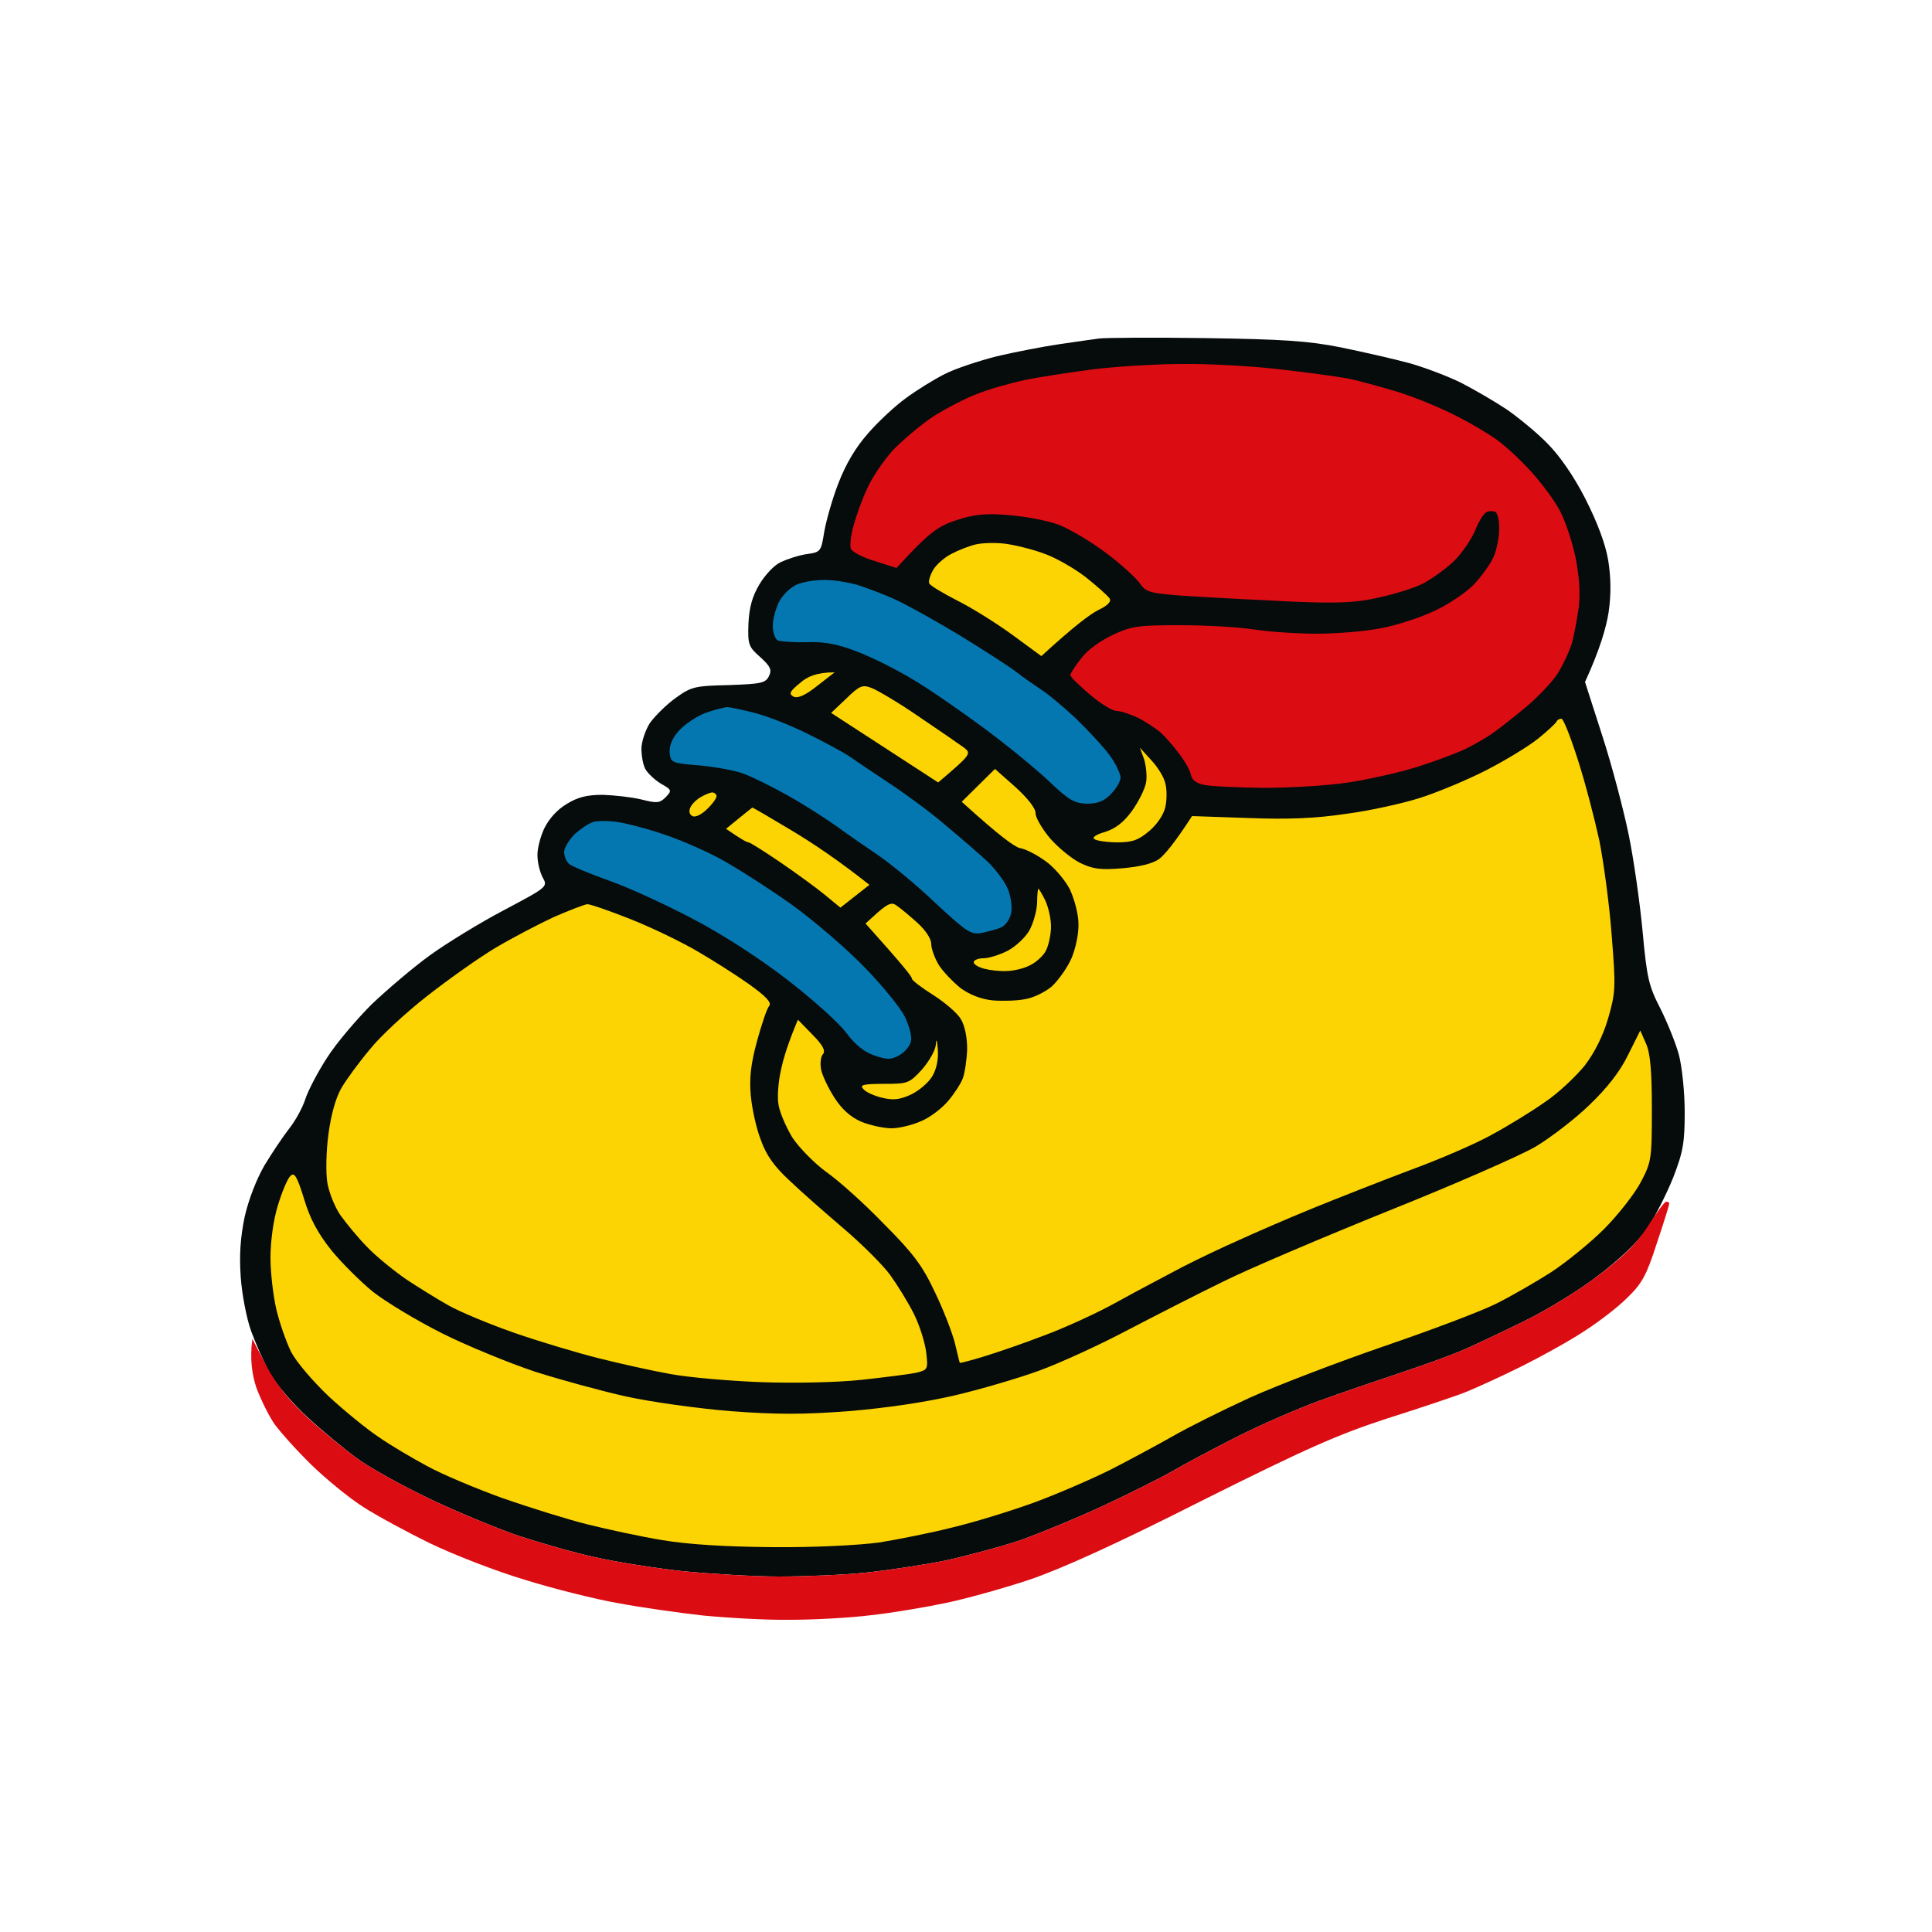
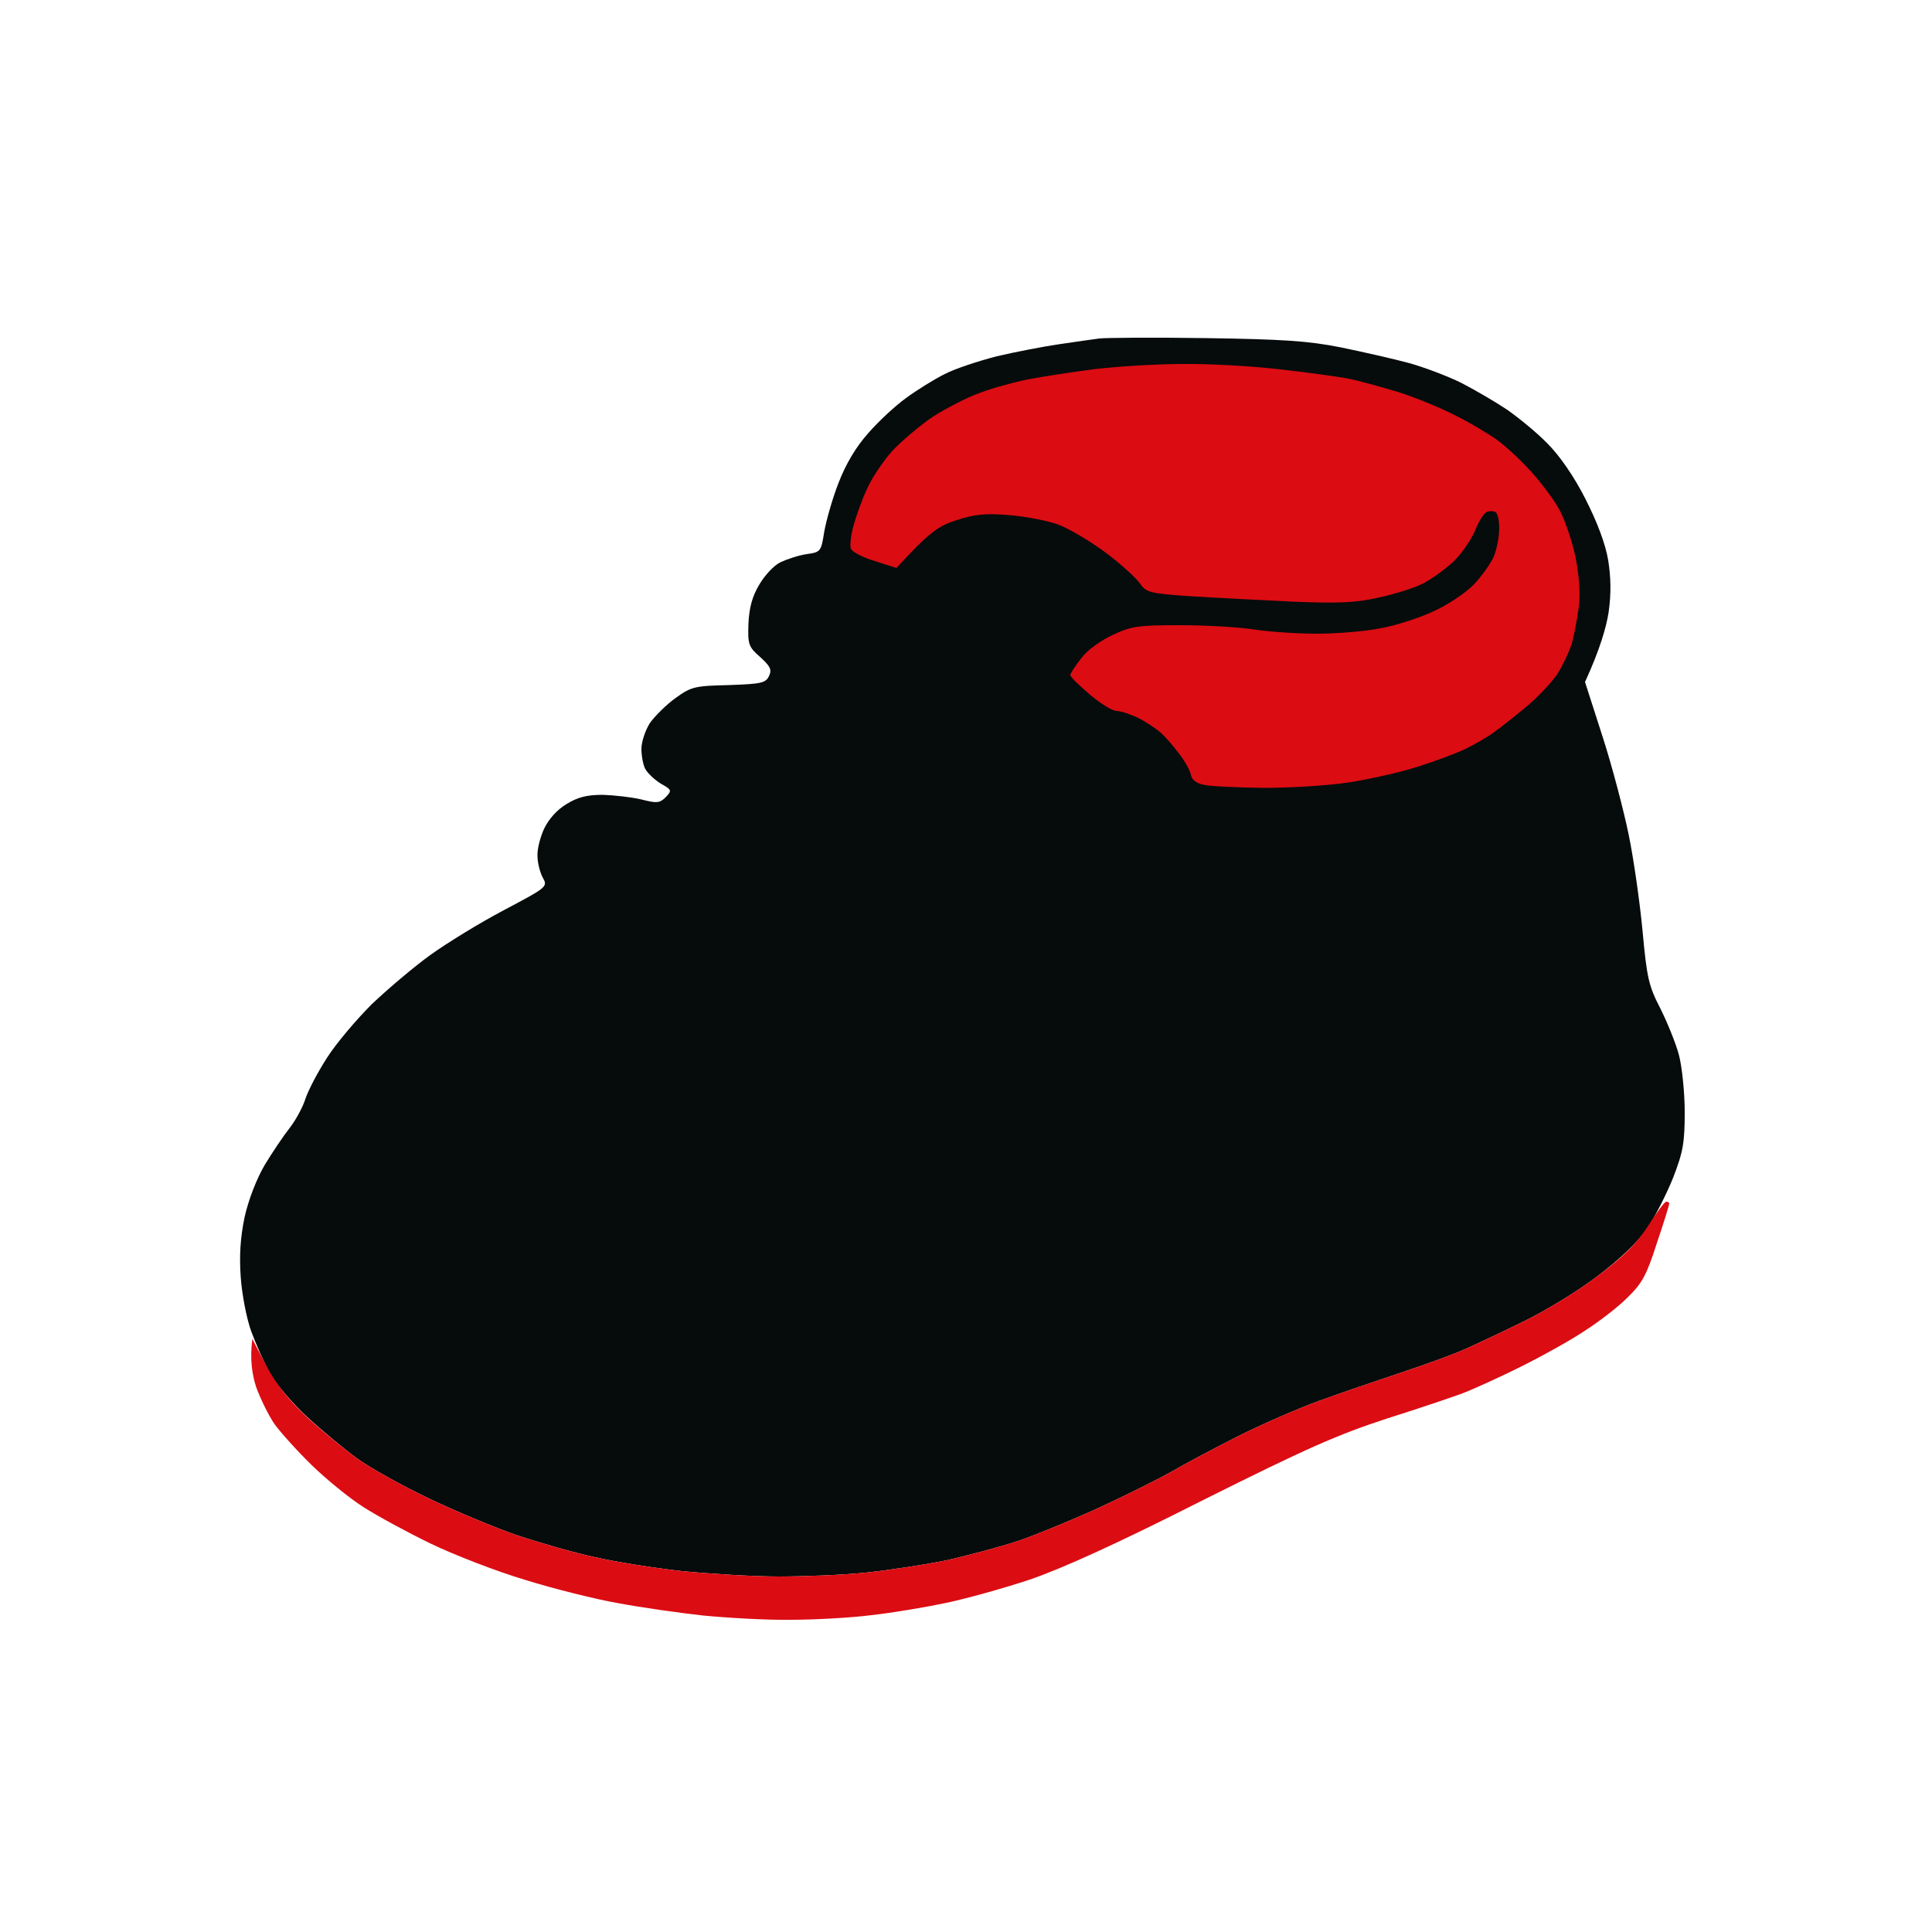
<svg xmlns="http://www.w3.org/2000/svg" version="1.2" viewBox="0 0 500 500" width="500" height="500">
  <title>ChatGPT_Image_8_juil</title>
  <style>
		.s0 { opacity: 1;fill: #060b0b } 
		.s1 { opacity: 1;fill: #dc0c13 } 
		.s2 { opacity: 1;fill: #0477b1 } 
		.s3 { opacity: 1;fill: #fcd404 } 
	</style>
  <g id="Background">
    <path id="Path 0" class="s0" d="m284.5 87.6c-1.6 0.2-6.4 0.9-10.5 1.5-4.1 0.6-11.3 2-16 3.1-4.7 1.2-10.8 3.2-13.5 4.6-2.8 1.4-7.3 4.2-10 6.2-2.8 2-7.2 6.1-9.8 9.1q-4.8 5.4-7.7 12.9c-1.6 4.1-3.2 9.8-3.7 12.7-0.8 5-0.9 5.2-4.5 5.7-2.1 0.3-5.1 1.3-6.8 2.1-1.7 0.8-4.1 3.4-5.5 5.8-1.8 3-2.6 5.9-2.8 10-0.2 5.5 0 6.1 3.1 8.8 2.6 2.4 3 3.2 2.2 4.9-0.9 1.8-2.1 2-10.4 2.3-8.7 0.2-9.7 0.4-13.7 3.3-2.4 1.7-5.4 4.7-6.7 6.5-1.2 1.9-2.2 4.9-2.2 6.7 0 1.7 0.4 4.1 1 5.2 0.6 1.1 2.4 2.8 4 3.8 2.9 1.6 2.9 1.8 1.3 3.5-1.6 1.6-2.4 1.6-6.3 0.6-2.5-0.6-7-1.1-10-1.2-4.1 0-6.5 0.6-9.4 2.4-2.5 1.5-4.6 3.9-5.8 6.4-1 2.2-1.8 5.3-1.7 7 0 1.7 0.6 4.1 1.3 5.5 1.4 2.5 1.4 2.5-9.9 8.5-6.3 3.3-14.9 8.6-19.2 11.7-4.3 3.1-11.1 8.9-15.1 12.7-3.9 3.9-9.2 10.1-11.6 13.9-2.4 3.7-4.9 8.5-5.6 10.7-0.7 2.2-2.6 5.6-4.1 7.5-1.5 1.9-4.4 6.2-6.4 9.5-2.1 3.6-4.2 9-5.2 13.5-1.1 5.3-1.4 9.9-1 15.5 0.3 4.4 1.5 10.7 2.7 14 1.2 3.3 3.4 8.3 4.9 11 1.6 2.8 6 7.9 9.7 11.3 3.8 3.5 9.6 8.3 12.9 10.7 3.3 2.4 11.6 7 18.5 10.3 6.9 3.3 17.2 7.6 23 9.6 5.8 1.9 14.8 4.5 20 5.6 5.2 1.2 15.3 2.8 22.5 3.6 7.2 0.7 18.4 1.4 25 1.4 6.6 0 16.7-0.4 22.5-1 5.8-0.6 15-2 20.5-3.1 5.5-1.2 14.1-3.5 19-5.1 4.9-1.7 14.9-5.8 22-9.1 7.1-3.3 15.2-7.4 18-9 2.7-1.6 10.2-5.6 16.5-8.8 6.3-3.2 16-7.4 21.5-9.4 5.5-2 15.2-5.3 21.5-7.4 6.3-2.1 13.7-4.8 16.5-6.1 2.7-1.2 9.5-4.4 15-7.1 5.5-2.7 14.1-7.9 19-11.7 5.7-4.3 10.4-8.8 12.7-12.2 2.1-3 5.1-9 6.8-13.2 2.6-6.7 3-9.1 3-17 0-5.1-0.7-11.8-1.5-14.8-0.8-3-3-8.4-4.8-12-3-5.8-3.5-7.9-4.6-20-0.7-7.4-2.3-18.7-3.6-25-1.3-6.3-4.3-17.8-6.8-25.5l-4.5-14c3.9-8.5 5.5-14.2 6.1-18 0.7-4.8 0.6-9.1-0.1-13.5-0.7-4.2-2.8-9.8-5.9-15.9-3-5.9-6.7-11.2-9.8-14.3-2.7-2.8-7.5-6.7-10.5-8.8-3-2-8.3-5.1-11.8-6.9-3.4-1.7-9.5-4-13.4-5.1-4-1.1-12-2.9-17.8-4.1-8.5-1.7-15.2-2.1-35-2.4-13.5-0.2-25.9-0.1-27.5 0.1z" />
    <path id="Path 1" class="s1" d="m426.5 317.3c-2.9 4.5-6.4 8-13 12.9-4.9 3.8-13.5 9-19 11.7-5.5 2.7-12.3 5.9-15 7.1-2.8 1.3-10.2 4-16.5 6.1-6.3 2.1-16 5.4-21.5 7.4-5.5 2-15.2 6.2-21.5 9.4-6.3 3.2-13.8 7.2-16.5 8.8-2.8 1.6-10.9 5.7-18 9-7.1 3.3-17.1 7.4-22 9.1-4.9 1.6-13.5 3.9-19 5.1-5.5 1.1-14.7 2.5-20.5 3.1-5.8 0.6-15.9 1-22.5 1-6.6 0-17.8-0.7-25-1.4-7.2-0.8-17.3-2.4-22.5-3.6-5.2-1.1-14.2-3.7-20-5.6-5.8-2-16.1-6.3-23-9.6-6.9-3.3-15.2-7.9-18.5-10.3-3.3-2.4-9.2-7.2-13-10.7-4.8-4.5-8.1-8.6-10.6-13.4l-3.6-6.9c-0.7 5.4 0 9.4 1 12.5 1.1 3 3.2 7.3 4.7 9.5 1.6 2.2 5.9 7 9.7 10.7 3.7 3.6 9.7 8.5 13.3 10.8 3.6 2.3 11.5 6.6 17.5 9.5 6 2.9 17.1 7.2 24.5 9.4 7.4 2.3 18.2 5 24 6 5.8 1.1 15.7 2.5 22 3.2 6.3 0.6 16.4 1.2 22.5 1.1 6.1 0 15.5-0.5 21-1.2 5.5-0.6 14.3-2.1 19.5-3.2 5.2-1.1 14.9-3.8 21.5-6 8.2-2.8 22.4-9.2 44.5-20.4 27-13.5 35.1-17.1 48-21.3 8.5-2.7 17.8-5.8 20.5-6.9 2.7-1.1 9.3-4.1 14.5-6.7 5.2-2.6 12.4-6.6 16-9 3.6-2.3 8.6-6.1 11.1-8.6 3.9-3.8 5-5.8 7.7-14.2 1.8-5.3 3.2-9.9 3.2-10.2 0-0.3-0.3-0.5-0.8-0.5-0.4 0-2.5 2.8-4.7 6.3zm-143-221.8c-6.1 0.8-14.1 2-18 2.8-3.9 0.8-9.5 2.4-12.5 3.6-3 1.1-8.2 3.8-11.5 5.9-3.3 2.2-8 6.2-10.5 8.8-2.4 2.7-5.4 7.1-6.6 9.9-1.3 2.7-2.8 7-3.5 9.5-0.7 2.5-1 5.2-0.7 6 0.3 0.8 3.1 2.3 6.2 3.2l5.6 1.8c8.6-9.4 10.9-10.9 15.6-12.4 4.5-1.5 7.6-1.8 13.4-1.3 4.1 0.3 10 1.4 13 2.5 3 1.2 8.6 4.5 12.5 7.5 3.9 2.9 7.7 6.5 8.6 7.8 1.5 2.2 2.5 2.5 13 3.2 6.3 0.4 18.1 1 26.4 1.4 12 0.5 16.5 0.3 22.5-1.1 4.1-0.9 9.3-2.5 11.5-3.7 2.2-1.2 5.7-3.7 7.8-5.7 2.1-2.1 4.5-5.6 5.5-8 0.9-2.3 2.3-4.5 3-4.7 0.6-0.3 1.6-0.3 2.2 0 0.6 0.3 1 2.2 1 4.2 0 2.1-0.6 5.4-1.4 7.3-0.8 1.9-3.2 5.2-5.3 7.4-2.1 2.1-6.7 5.2-10.3 6.8-3.6 1.7-9.8 3.7-13.7 4.4-4 0.8-11.5 1.4-16.5 1.4-5.1 0-12.4-0.5-16.3-1.1-3.9-0.6-12.4-1.1-19-1.1-10.8 0-12.6 0.2-17.5 2.5-3.2 1.5-6.7 4-8.2 6.1-1.6 2-2.8 3.9-2.8 4.3 0 0.5 2.3 2.7 5 5 2.8 2.4 5.9 4.3 7 4.3 1.1 0 3.7 0.9 5.8 1.9 2 1.1 4.6 2.8 5.7 3.8 1.1 1 3.2 3.4 4.6 5.3 1.5 1.9 2.9 4.4 3.1 5.5 0.2 1.3 1.4 2.2 3.3 2.6 1.7 0.4 8.6 0.7 15.5 0.8 6.9 0 16.8-0.6 22-1.4 5.2-0.8 13.3-2.6 18-4.1 4.7-1.5 10.3-3.6 12.5-4.7 2.2-1.1 5.4-2.9 7-4.1 1.6-1.1 5.4-4.1 8.4-6.6 3-2.5 6.6-6.3 8.1-8.5 1.4-2.2 3.1-5.8 3.8-8 0.6-2.2 1.4-6.5 1.8-9.5 0.4-3.6 0.1-8-0.9-13-0.9-4.1-2.7-9.5-4.1-12-1.3-2.5-4.6-6.9-7.3-9.9-2.6-2.9-6.6-6.6-8.8-8.2-2.2-1.6-6.9-4.4-10.5-6.2-3.6-1.9-10.3-4.7-15-6.2-4.7-1.4-10.7-3.1-13.5-3.6-2.7-0.5-10.9-1.6-18-2.4-7.1-0.8-18.2-1.4-24.5-1.3-6.3 0-16.4 0.6-22.5 1.3z" />
-     <path id="Path 2" class="s2" d="m205.8 151.5c-1.6 0.8-3.5 2.8-4.3 4.5-0.8 1.7-1.5 4.3-1.5 6 0 1.7 0.6 3.3 1.2 3.7 0.7 0.3 4.1 0.6 7.5 0.5 4.6-0.2 8.1 0.5 13 2.4 3.8 1.4 10.4 4.7 14.8 7.4 4.4 2.6 12.7 8.4 18.5 12.7 5.8 4.3 13.2 10.4 16.5 13.5 5.1 4.9 6.6 5.7 9.8 5.8 2.8 0 4.5-0.7 6.2-2.5 1.4-1.4 2.5-3.3 2.5-4.3 0-0.9-1.2-3.5-2.8-5.7-1.6-2.2-5.6-6.5-8.8-9.6-3.2-3-7.3-6.4-8.9-7.4-1.6-1.1-4.6-3.1-6.5-4.6-1.9-1.5-8.5-5.7-14.5-9.4-6.1-3.7-13.5-7.8-16.5-9.2-3-1.4-7.5-3.1-10-3.9-2.5-0.7-6.5-1.4-9-1.3-2.5 0-5.7 0.6-7.3 1.4zm-23.2 33c-2.2 0.8-5.2 2.8-6.8 4.5q-2.7 3-2.5 5.8c0.3 2.6 0.5 2.7 7.8 3.3 4.1 0.4 9.3 1.3 11.5 2.2 2.2 0.8 7.4 3.4 11.5 5.7 4.1 2.3 9.7 5.9 12.5 7.9 2.7 2 7.7 5.4 10.9 7.6 3.2 2.2 9.9 7.7 14.7 12.3 8.2 7.6 9.1 8.2 12.1 7.6 1.8-0.4 4.1-1 5-1.5 1-0.5 2.1-2.1 2.4-3.7 0.3-1.5-0.1-4.3-0.9-6.2-0.8-1.9-3.2-5.1-5.3-7.1-2.2-2-7.1-6.3-11-9.5-3.8-3.3-10.4-8.1-14.5-10.8-4.1-2.7-8.8-5.9-10.4-7-1.7-1.1-6.5-3.7-10.8-5.8-4.2-2.1-10.3-4.5-13.5-5.3-3.1-0.8-6.4-1.5-7.2-1.5-0.8 0.1-3.3 0.7-5.5 1.5zm-29 28.2c-1.1 0.3-3.2 1.7-4.8 3.1-1.5 1.5-2.8 3.6-2.8 4.7 0 1.1 0.6 2.5 1.3 3.1 0.7 0.6 5.3 2.5 10.3 4.3 4.9 1.7 14.7 6.2 21.7 9.9 7.7 4 17.4 10.3 24.5 15.8 6.5 5 13.4 11.2 15.3 13.8 2.3 3.1 4.8 5 7.3 5.8 3.3 1.1 4.3 1.1 6.5-0.2 1.5-0.9 2.8-2.6 2.9-3.8 0.2-1.2-0.6-4-1.7-6.2-1.1-2.2-5.7-7.9-10.3-12.6-4.5-4.7-13.2-12.2-19.2-16.5-6.1-4.3-14.4-9.6-18.5-11.8-4.1-2.2-10.9-5.1-15-6.4-4.1-1.4-9.3-2.7-11.5-3-2.2-0.3-4.9-0.3-6 0z" />
-     <path id="Path 3" fill-rule="evenodd" class="s3" d="m260 140.7c2.5 0.3 7 1.4 10 2.5 3 1 7.9 3.8 10.9 6.1 2.9 2.3 5.7 4.8 6.2 5.5 0.6 0.8-0.2 1.8-2.9 3.1-2 1-6.2 4.1-14.7 11.9l-7.5-5.5c-4.1-3-10.5-7-14.3-8.9-3.7-1.9-6.9-3.8-7.2-4.4-0.3-0.5 0.2-2.1 1-3.5 0.8-1.4 3-3.3 4.8-4.2 1.7-0.9 4.5-2 6.2-2.4 1.7-0.4 5-0.5 7.5-0.2zm-44 33.3l-4.5 3.5c-3 2.4-5 3.3-6.1 2.8-1.3-0.7-1.1-1.3 1.6-3.5 1.9-1.7 4.3-2.8 9-2.8zm9.7 4.1c1.5 0.6 7.1 3.9 12.3 7.5 5.2 3.5 10.4 7.1 11.5 7.9 1.9 1.5 1.9 1.7-6.7 9l-27.7-18 3.9-3.7c3.5-3.4 4.2-3.7 6.7-2.7zm178.4 7.9c0.5 0 2.4 4.8 4.3 10.8 1.9 5.9 4.3 15.2 5.5 20.7 1.1 5.5 2.6 16.5 3.2 24.5 1.1 13.6 1 14.9-0.9 21.5-1.3 4.5-3.5 8.9-6.1 12.3-2.3 2.8-6.9 7.2-10.4 9.5-3.4 2.4-9.6 6.2-13.7 8.4-4.1 2.3-13.6 6.4-21 9.1-7.4 2.8-18.9 7.3-25.5 10-6.6 2.7-15.1 6.4-19 8.2-3.9 1.7-10.4 4.8-14.5 6.9-4.1 2.2-11.8 6.2-17 9.1-5.2 2.9-13.8 6.8-19 8.7-5.2 2-12.2 4.4-15.5 5.4-3.3 1-6 1.7-6.1 1.6-0.1-0.1-0.6-2.4-1.3-5.2-0.7-2.7-3-8.7-5.2-13.2-3.2-6.8-5.6-10-13.2-17.6-5-5.2-11.8-11.3-15-13.5-3.1-2.3-7-6.3-8.7-8.9-1.6-2.7-3.2-6.4-3.5-8.3-0.4-1.9-0.1-6 0.6-9 0.6-3 1.9-7.2 4.4-13.1l3.7 3.8c2.7 2.7 3.5 4.2 2.8 5.1-0.6 0.6-0.8 2.4-0.5 4 0.3 1.5 1.8 4.7 3.4 7.2 1.9 3 4.2 5.1 7 6.3 2.2 0.9 5.8 1.7 7.8 1.7 2.1 0 5.6-0.9 7.8-1.9 2.2-0.9 5.3-3.3 6.9-5.2 1.6-1.9 3.3-4.5 3.8-5.9 0.5-1.4 1-4.7 1.1-7.5 0-3.1-0.6-6-1.6-7.7-0.9-1.6-4.2-4.4-7.2-6.3-3-1.9-5.5-3.8-5.5-4.2 0.1-0.5-2.6-3.8-12-14.3l3.2-2.9c2.7-2.3 3.6-2.7 4.9-1.7 0.9 0.6 3.3 2.6 5.3 4.4 2.1 1.9 3.6 4.1 3.6 5.5 0 1.2 0.9 3.7 2 5.5 1.1 1.7 3.7 4.4 5.7 6 2.4 1.7 5.3 2.8 8.2 3.1 2.5 0.2 6.3 0.1 8.3-0.3 2.1-0.3 5.2-1.8 7-3.3 1.7-1.6 4-4.8 5.1-7.3 1.1-2.6 1.9-6.4 1.8-9 0-2.5-1.1-6.5-2.3-9-1.3-2.4-4.1-5.7-6.3-7.2-2.2-1.6-5.1-3.1-6.5-3.3-1.4-0.3-5.3-3.1-15.1-12l8.6-8.5 5.3 4.7c3.2 2.9 5.3 5.6 5.2 6.8 0 1.1 1.7 4 3.7 6.4 2.1 2.4 5.6 5.3 7.8 6.4 3.3 1.6 5.3 1.9 11 1.4 4.6-0.4 7.8-1.2 9.5-2.4 1.4-1.1 3.9-4 8.5-11.1l14.5 0.5c10.6 0.4 17.5 0.1 25.5-1.1 6.1-0.8 14.6-2.7 19-4.1 4.4-1.4 12.1-4.6 17-7.1 4.9-2.5 11-6.2 13.5-8.2 2.5-2 4.6-4 4.8-4.4 0.2-0.5 0.8-0.8 1.3-0.8zm-109.1 7.5l3 3.3c1.6 1.7 3.3 4.4 3.6 6 0.4 1.5 0.4 4.2 0 6-0.4 1.9-2 4.4-4.1 6.2-2.8 2.4-4.4 3-8.3 3-2.6 0-5.3-0.4-5.9-0.8-0.8-0.4 0.2-1.2 2.7-1.9 2.8-0.9 4.9-2.6 7-5.5 1.7-2.4 3.3-5.6 3.6-7.3 0.3-1.6 0-4.3-0.5-6zm-110.8 11.6c0.4-0.1 1 0.2 1.2 0.7 0.3 0.4-0.7 1.9-2.2 3.4-1.6 1.6-3.2 2.4-4 2-0.8-0.4-1-1.3-0.5-2.3 0.4-0.9 1.7-2.1 2.8-2.7 1.1-0.6 2.3-1.1 2.7-1.1zm10.5 3.9c0.2 0 4.8 2.7 10.3 6 5.5 3.3 12.2 7.8 20 14l-7.5 5.9-4-3.3c-2.2-1.8-7.4-5.6-11.5-8.4-4.1-2.8-7.9-5.2-8.3-5.2-0.4 0-1.9-0.8-5.8-3.5l3.3-2.7c1.8-1.5 3.4-2.7 3.5-2.8zm74 21c0.2 0 1 1.4 1.8 3 0.8 1.7 1.5 4.7 1.5 6.8 0 2-0.6 4.8-1.3 6.2-0.7 1.4-2.6 3.1-4.3 3.9-1.6 0.8-4.3 1.4-5.9 1.4-1.7 0.1-4.3-0.2-5.8-0.6-1.5-0.4-2.7-1.1-2.7-1.7 0-0.5 1.1-1 2.5-1 1.4 0 4.2-0.9 6.2-1.9 2.1-1.1 4.6-3.4 5.7-5.3 1-1.8 1.9-5 2-7 0-2.1 0.2-3.8 0.3-3.8zm-116.7 4c0.8 0 6 1.8 11.5 4 5.5 2.2 13.1 5.9 17 8.2 3.8 2.2 9.8 6 13.2 8.4 4.5 3.2 6 4.8 5.4 5.7-0.6 0.6-2 4.8-3.2 9.2-1.6 5.9-2 9.5-1.6 14 0.3 3.3 1.4 8.5 2.6 11.5 1.4 4 3.5 6.9 7.4 10.5 2.9 2.8 9.3 8.4 14.1 12.5 4.8 4.1 10.2 9.5 12 12 1.8 2.5 4.6 7 6.1 10 1.5 3 2.9 7.5 3.2 10 0.5 4.3 0.4 4.5-2.3 5.2-1.6 0.4-8.1 1.2-14.4 1.9-6.7 0.7-17.6 0.9-26 0.6-8-0.3-18.6-1.2-23.5-2.1-5-0.9-13.5-2.8-19-4.2-5.5-1.4-15.2-4.3-21.5-6.5-6.3-2.2-14-5.4-17-7.1-3-1.7-8-4.8-11-6.8-3-2.1-7.5-5.7-9.8-8.1-2.4-2.4-5.5-6.2-7.1-8.4-1.5-2.2-3-6-3.4-8.5-0.4-2.5-0.3-8.1 0.3-12.5 0.7-5.2 1.9-9.4 3.4-12 1.3-2.2 4.6-6.7 7.3-9.9 2.6-3.3 9.3-9.5 14.8-13.8 5.5-4.3 13.5-10 17.9-12.6 4.4-2.6 11.1-6.1 15-7.9 3.9-1.7 7.8-3.2 8.6-3.3zm272.5 32.7l1.5 3.4c1.1 2.5 1.5 7.1 1.5 16.9 0 13-0.1 13.7-2.9 19-1.6 3-5.9 8.5-9.5 12.1-3.6 3.6-9.8 8.6-13.6 11.1-3.9 2.5-10.3 6.2-14.3 8.2-4 2-17 6.9-29 11-11.9 4.1-27.6 10.1-34.7 13.3-7.2 3.3-16.2 7.8-20 10-3.9 2.2-11.1 6.1-16 8.6-5 2.5-14 6.4-20 8.6-6.1 2.2-15.5 5.1-21 6.4-5.5 1.4-14.1 3.1-19 3.9-5.3 0.7-16.7 1.3-27.5 1.2-12.4-0.1-21.8-0.7-28.5-1.8-5.5-0.9-14.3-2.8-19.5-4.1-5.2-1.3-15.1-4.4-22-6.8-6.9-2.5-15.7-6.2-19.5-8.3-3.9-2.1-9.5-5.4-12.5-7.5-3-2-8.8-6.7-12.9-10.5-4.2-4-8.4-8.9-9.8-11.6-1.3-2.7-3-7.6-3.8-11-0.8-3.5-1.5-9.4-1.5-13.3 0-4.1 0.7-9.6 1.9-13.5 1.1-3.6 2.5-7 3.3-7.7 1-1 1.7 0.2 3.5 6 1.5 5.1 3.6 8.9 7 13.2 2.6 3.2 7.5 8.1 10.8 10.8 3.3 2.6 11.4 7.5 18 10.8 6.6 3.3 17.4 7.7 24 9.9 6.6 2.1 17.2 5 23.5 6.4 6.3 1.4 18.5 3.1 27 3.8 12 0.9 18.9 0.9 30.7 0 9.6-0.8 19.8-2.3 27.5-4.1 6.8-1.6 16.6-4.5 21.8-6.4 5.2-1.9 15.3-6.5 22.5-10.3 7.1-3.7 18.4-9.5 25-12.7 6.6-3.3 25.9-11.5 43-18.4 17-6.8 34.1-14.3 38-16.6 3.8-2.3 10.1-7.1 13.8-10.7 4.6-4.4 7.9-8.6 10-12.9zm-181.8 4.8c0.2 2.6-0.3 5.1-1.4 7-1 1.7-3.5 3.8-5.6 4.8-2.9 1.3-4.5 1.5-7.4 0.8-2.1-0.5-4.3-1.5-4.9-2.3-1-1 0-1.3 5.3-1.3 6.2 0 6.6-0.1 9.9-3.7 1.9-2.2 3.5-5 3.6-6.5 0.1-1.7 0.3-1.2 0.5 1.2z" />
  </g>
</svg>